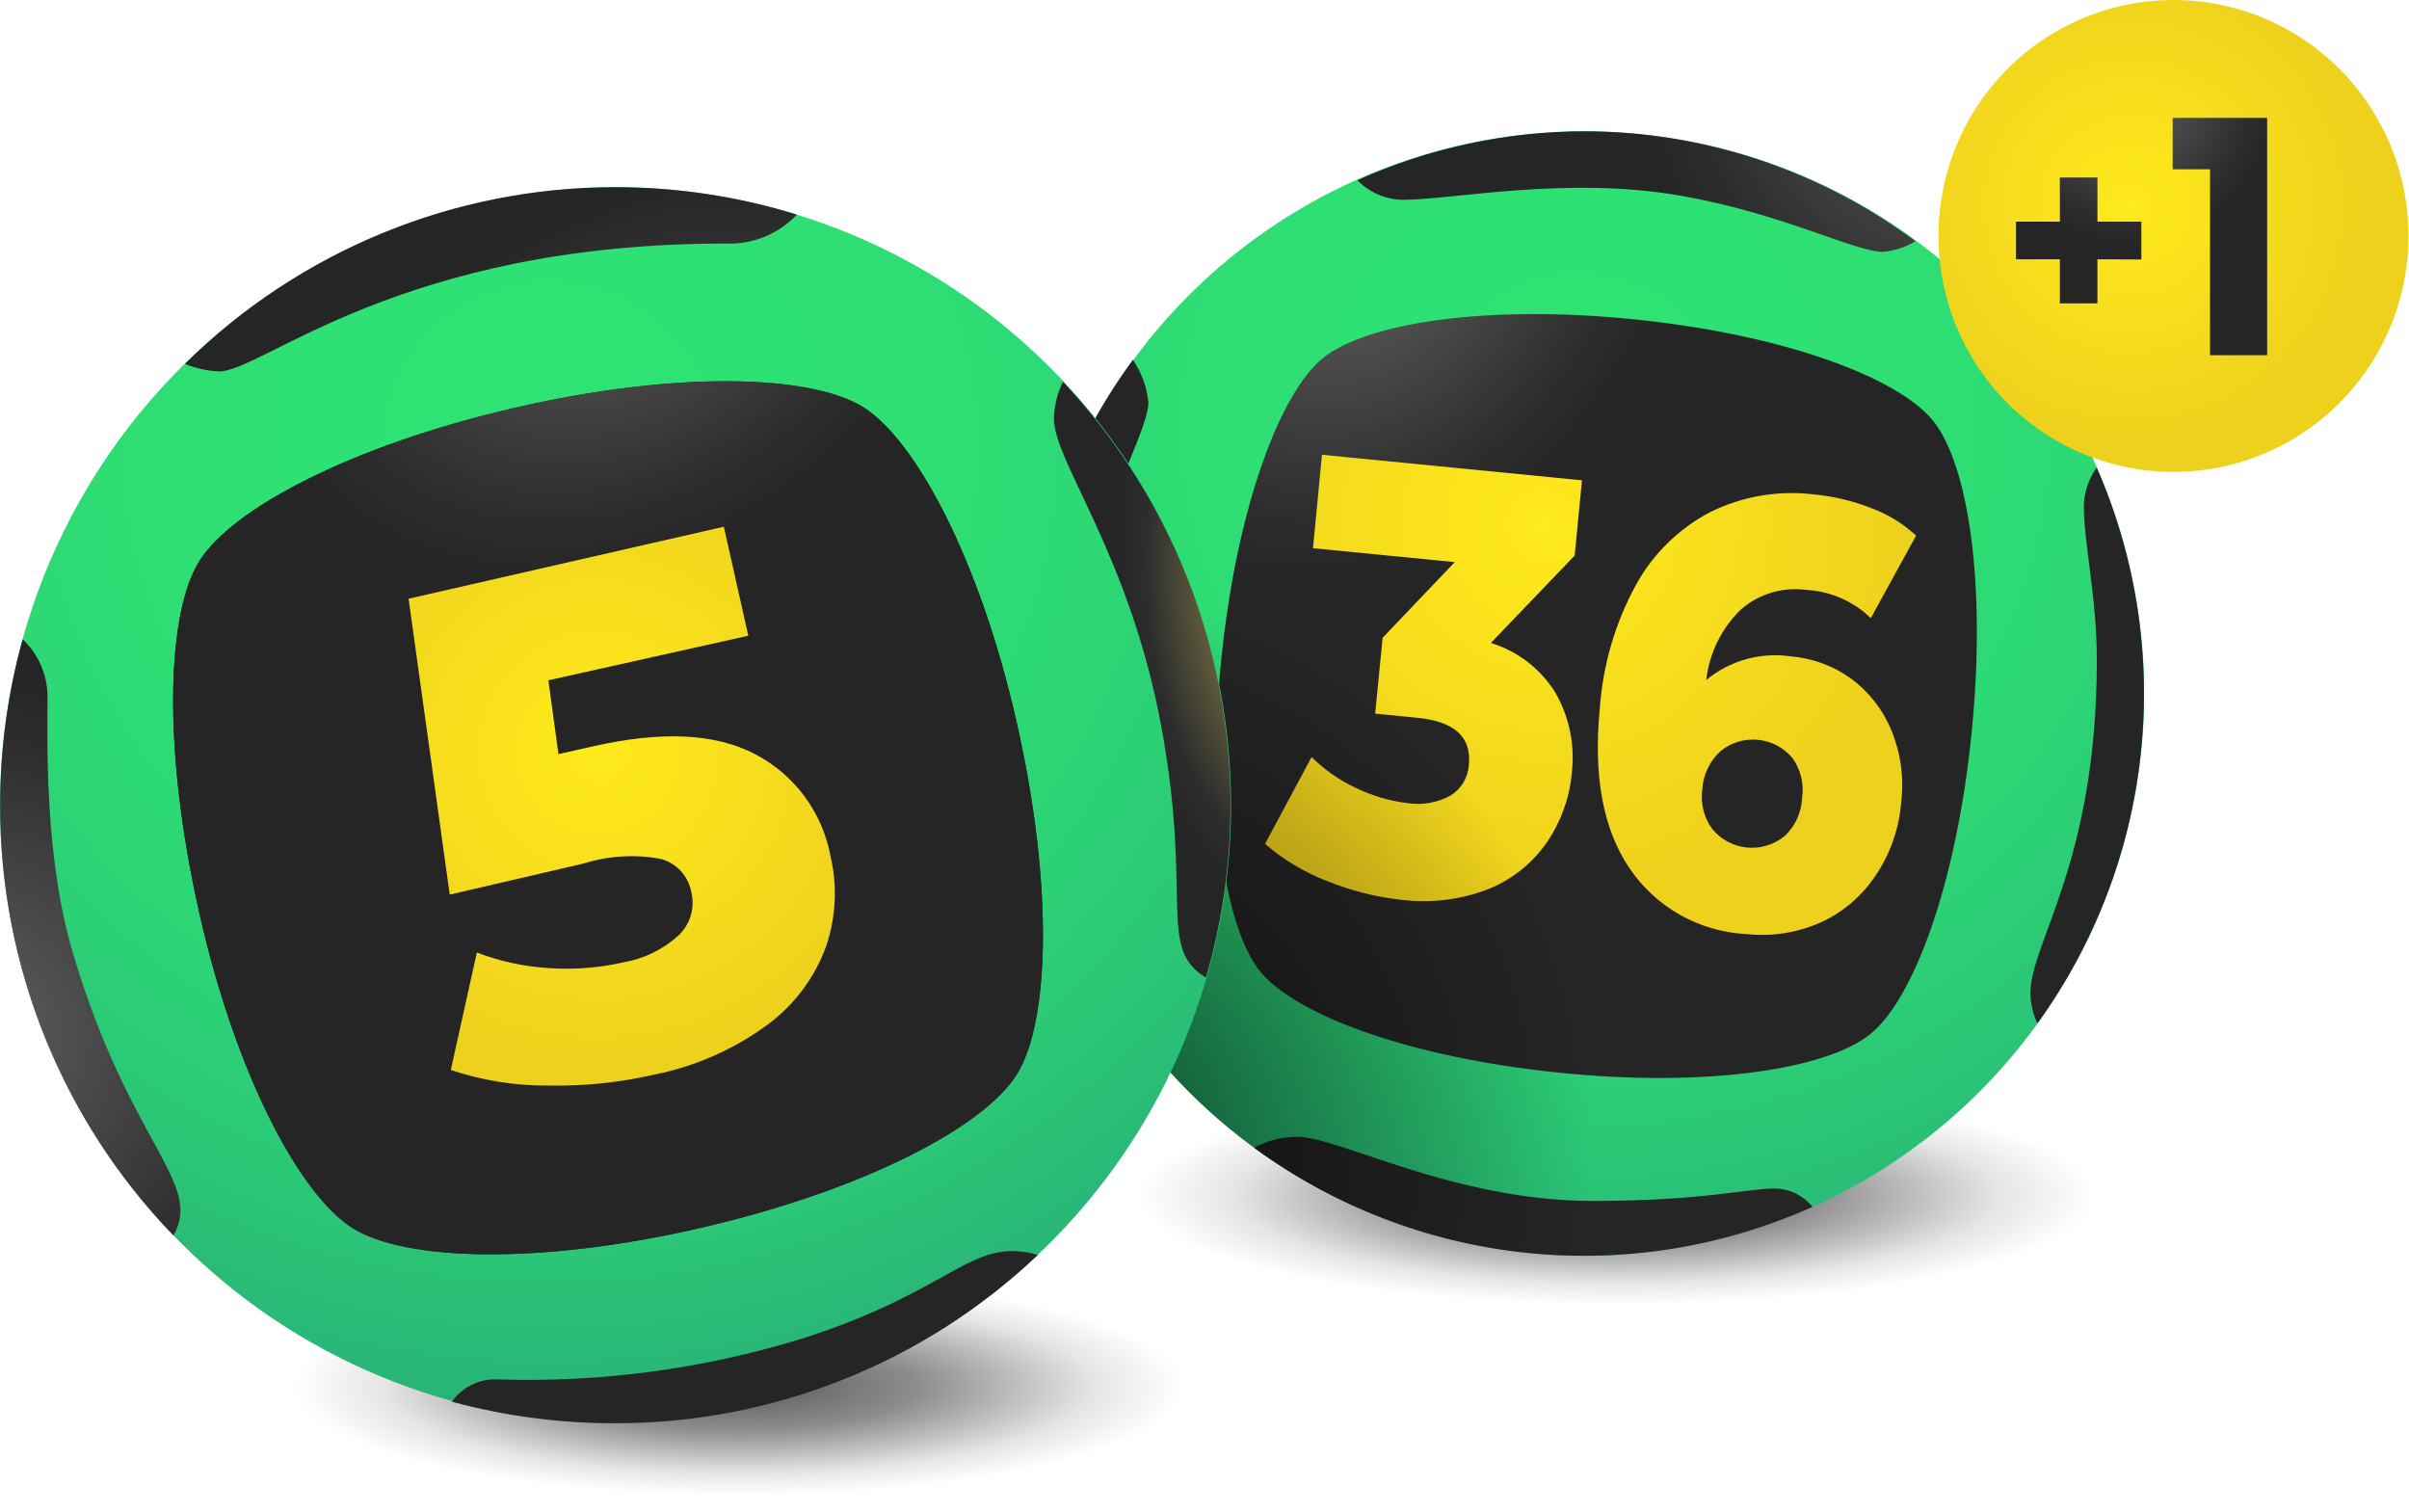
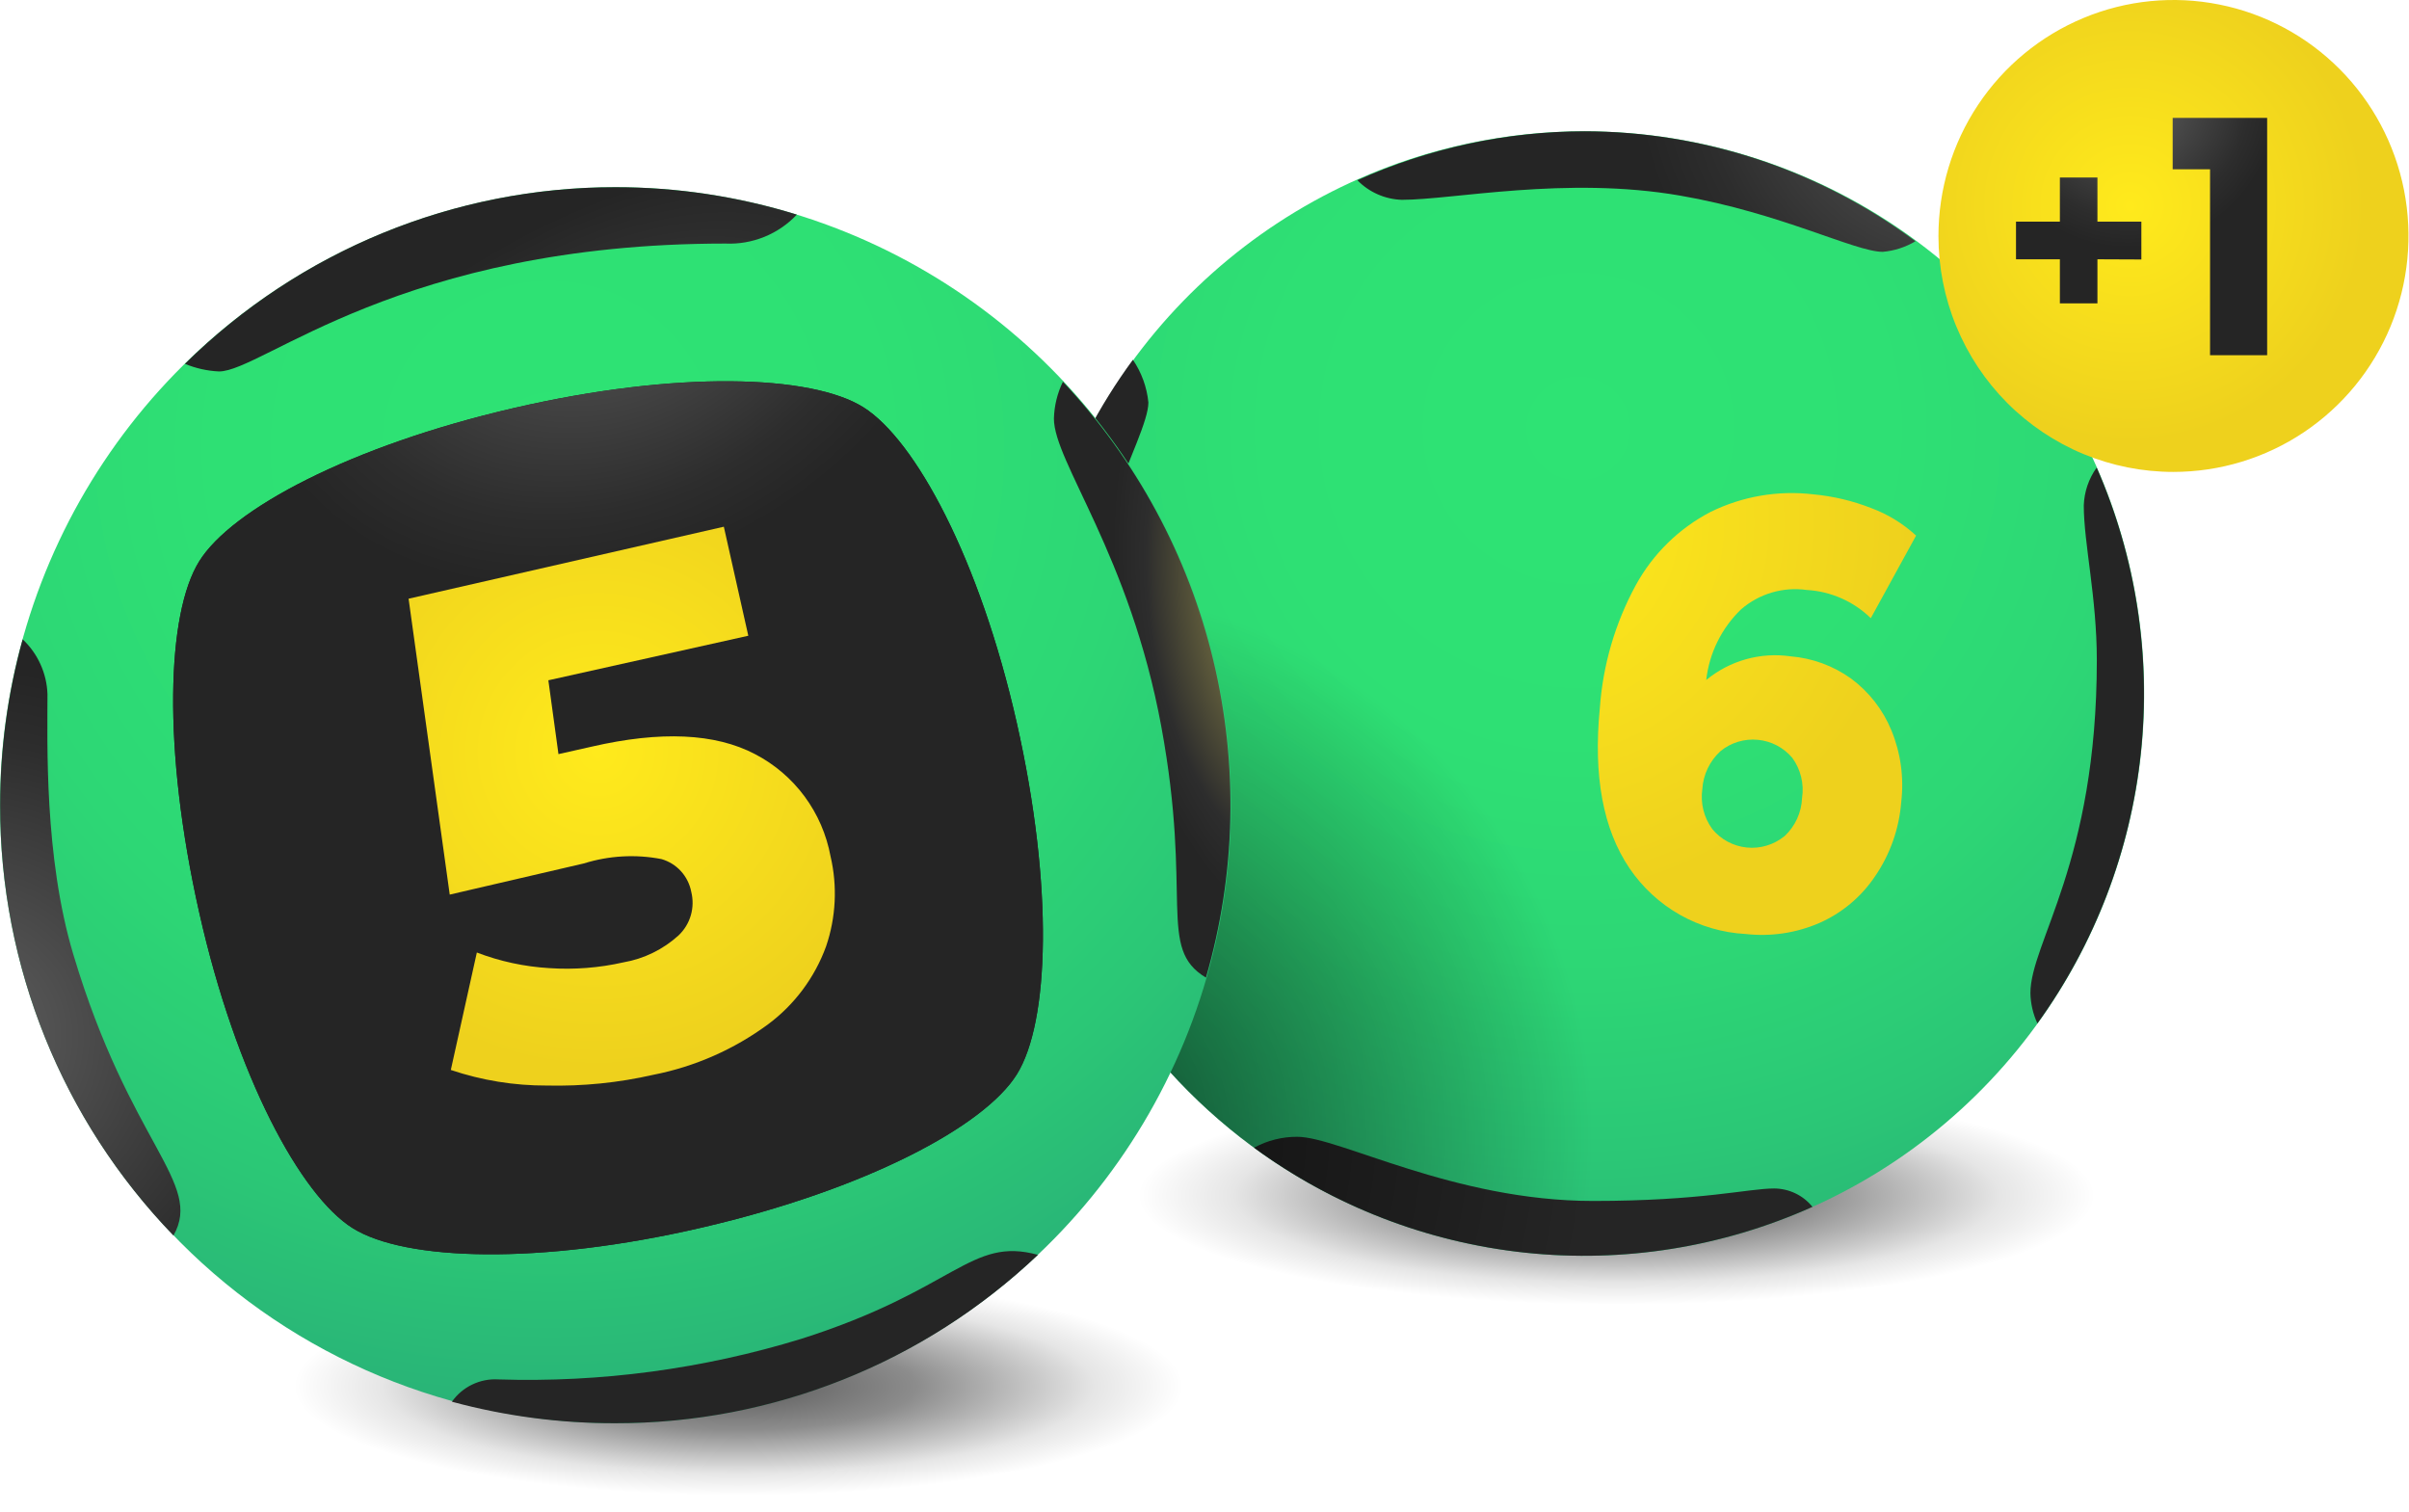
<svg xmlns="http://www.w3.org/2000/svg" width="51" height="32" viewBox="0 0 51 32" fill="none">
  <path d="M34.221 27.619C39.803 27.619 44.352 26.593 44.352 25.311C44.352 24.028 39.813 23.003 34.221 23.003C28.628 23.003 24.089 24.032 24.089 25.311C24.089 26.59 28.624 27.619 34.221 27.619Z" fill="url(#paint0_radial_796_18527)" />
  <path d="M15.636 31.654C20.851 31.654 25.081 30.629 25.081 29.346C25.081 28.064 20.851 27.039 15.636 27.039C10.421 27.039 6.191 28.064 6.191 29.346C6.191 30.629 10.424 31.654 15.636 31.654Z" fill="url(#paint1_radial_796_18527)" />
  <path d="M33.534 26.584C35.879 26.584 38.172 25.886 40.123 24.578C42.073 23.27 43.593 21.411 44.491 19.235C45.388 17.06 45.623 14.666 45.164 12.357C44.706 10.047 43.576 7.926 41.917 6.262C40.258 4.598 38.144 3.465 35.843 3.007C33.542 2.549 31.158 2.786 28.992 3.689C26.826 4.592 24.975 6.119 23.674 8.078C22.372 10.037 21.679 12.34 21.682 14.695C21.685 17.848 22.935 20.872 25.157 23.101C27.38 25.33 30.392 26.583 33.534 26.584Z" fill="url(#paint2_radial_796_18527)" />
-   <path d="M40.923 8.905C40.187 7.998 37.793 7.088 34.614 6.762C31.435 6.436 28.903 6.845 28 7.586C27.097 8.328 26.187 10.738 25.859 13.923C25.53 17.108 25.941 19.653 26.677 20.563C27.412 21.473 29.81 22.38 32.989 22.706C36.168 23.033 38.7 22.624 39.603 21.885C40.506 21.147 41.412 18.74 41.737 15.545C42.063 12.351 41.662 9.815 40.923 8.905Z" fill="url(#paint3_radial_796_18527)" />
-   <path d="M32.93 14.665C33.227 15.184 33.348 15.785 33.274 16.379C33.226 16.896 33.047 17.392 32.756 17.82C32.454 18.261 32.032 18.604 31.54 18.809C30.942 19.047 30.294 19.128 29.655 19.047C29.12 18.987 28.595 18.854 28.095 18.651C27.615 18.468 27.17 18.201 26.782 17.863L27.767 16.026C28.044 16.3 28.366 16.524 28.719 16.686C29.06 16.85 29.425 16.957 29.8 17.002C30.11 17.049 30.427 16.994 30.703 16.844C30.817 16.775 30.913 16.679 30.982 16.564C31.05 16.449 31.09 16.319 31.097 16.185C31.153 15.604 30.795 15.275 30.017 15.196L29.113 15.107L29.271 13.501L30.798 11.899L27.797 11.605L27.987 9.627L33.491 10.168L33.337 11.76L31.563 13.61C32.13 13.785 32.616 14.159 32.93 14.665Z" fill="url(#paint4_radial_796_18527)" />
  <path d="M39.189 14.365C39.568 14.646 39.864 15.025 40.043 15.463C40.24 15.942 40.311 16.465 40.25 16.98C40.206 17.544 40.015 18.086 39.695 18.552C39.402 18.988 38.992 19.331 38.512 19.541C38.023 19.752 37.488 19.831 36.959 19.772C36.469 19.746 35.992 19.607 35.564 19.365C35.137 19.123 34.771 18.785 34.496 18.378C33.938 17.553 33.729 16.426 33.869 14.995C33.933 14.081 34.193 13.191 34.631 12.387C34.994 11.724 35.545 11.185 36.214 10.837C36.889 10.505 37.645 10.376 38.391 10.465C38.81 10.504 39.221 10.601 39.613 10.755C39.965 10.885 40.288 11.083 40.565 11.338L39.606 13.086C39.24 12.73 38.759 12.518 38.25 12.489C38.002 12.454 37.751 12.473 37.511 12.543C37.272 12.614 37.05 12.735 36.861 12.898C36.448 13.295 36.186 13.825 36.122 14.395C36.368 14.192 36.654 14.042 36.961 13.956C37.268 13.87 37.589 13.848 37.905 13.894C38.367 13.931 38.811 14.094 39.189 14.365ZM37.783 17.698C38.007 17.488 38.139 17.198 38.151 16.89C38.196 16.592 38.122 16.287 37.944 16.043C37.76 15.824 37.497 15.687 37.213 15.661C36.928 15.634 36.645 15.72 36.424 15.901C36.196 16.109 36.058 16.398 36.039 16.706C35.997 17.004 36.072 17.307 36.25 17.55C36.432 17.772 36.695 17.912 36.98 17.941C37.265 17.97 37.55 17.885 37.773 17.705L37.783 17.698Z" fill="url(#paint5_radial_796_18527)" />
  <path d="M38.371 25.548C36.465 26.403 34.368 26.738 32.292 26.518C30.216 26.298 28.235 25.531 26.549 24.296C26.83 24.142 27.145 24.063 27.465 24.065C28.345 24.065 30.772 25.423 33.728 25.423C36.026 25.423 37.012 25.159 37.56 25.159C37.716 25.16 37.869 25.195 38.009 25.262C38.15 25.329 38.273 25.427 38.371 25.548ZM44.388 9.898C44.22 10.132 44.125 10.411 44.115 10.699C44.115 11.503 44.391 12.641 44.391 13.976C44.391 18.262 42.985 19.953 42.985 21.025C42.99 21.246 43.04 21.464 43.133 21.665C44.347 19.984 45.102 18.013 45.322 15.949C45.542 13.884 45.22 11.798 44.388 9.898ZM33.55 2.779C31.891 2.781 30.25 3.134 28.736 3.815C28.985 4.07 29.323 4.219 29.678 4.23C30.762 4.23 33.153 3.722 35.57 4.141C37.698 4.507 39.271 5.331 39.859 5.331C40.104 5.31 40.34 5.233 40.552 5.107C38.521 3.597 36.061 2.781 33.534 2.779H33.55ZM23.629 21.219C24.388 20.56 23.829 19.3 23.829 19.3C23.829 19.3 22.752 17.758 22.752 14.685C22.752 11.612 24.312 9.268 24.312 8.519C24.28 8.195 24.167 7.885 23.984 7.616C22.545 9.575 21.738 11.929 21.672 14.361C21.607 16.794 22.285 19.189 23.616 21.223L23.629 21.219Z" fill="url(#paint6_radial_796_18527)" />
  <path d="M33.534 26.584C35.879 26.584 38.172 25.886 40.123 24.578C42.073 23.27 43.593 21.411 44.491 19.235C45.388 17.06 45.623 14.666 45.164 12.357C44.706 10.047 43.576 7.926 41.917 6.262C40.258 4.598 38.144 3.465 35.843 3.007C33.542 2.549 31.158 2.786 28.992 3.689C26.826 4.592 24.975 6.119 23.674 8.078C22.372 10.037 21.679 12.34 21.682 14.695C21.685 17.848 22.935 20.872 25.157 23.101C27.38 25.33 30.392 26.583 33.534 26.584Z" fill="url(#paint7_radial_796_18527)" />
  <path d="M46.01 9.99C46.995 9.99 47.957 9.698 48.776 9.149C49.594 8.601 50.233 7.821 50.61 6.908C50.987 5.995 51.085 4.99 50.894 4.021C50.702 3.052 50.228 2.162 49.532 1.463C48.836 0.764 47.949 0.288 46.983 0.096C46.018 -0.097 45.017 0.002 44.108 0.381C43.199 0.759 42.422 1.4 41.875 2.222C41.329 3.044 41.038 4.01 41.038 4.998C41.038 5.654 41.166 6.303 41.416 6.909C41.666 7.515 42.032 8.065 42.493 8.529C42.955 8.992 43.504 9.36 44.107 9.611C44.711 9.861 45.357 9.99 46.01 9.99Z" fill="url(#paint8_radial_796_18527)" />
  <path d="M44.404 5.489V6.422H43.609V5.489H42.68V4.692H43.609V3.758H44.404V4.692H45.334V5.493L44.404 5.489ZM45.997 2.496V3.584H46.788V7.52H47.997V2.496H45.997Z" fill="url(#paint9_radial_796_18527)" />
  <path d="M13.028 30.128C15.605 30.128 18.125 29.362 20.269 27.924C22.412 26.487 24.083 24.444 25.07 22.054C26.056 19.663 26.315 17.033 25.812 14.495C25.31 11.957 24.069 9.626 22.247 7.796C20.425 5.966 18.103 4.72 15.575 4.215C13.047 3.709 10.427 3.968 8.045 4.958C5.664 5.949 3.628 7.625 2.196 9.777C0.764 11.928 4.95814e-07 14.458 4.13963e-07 17.045C-0 18.763 0.336 20.464 0.991 22.051C1.645 23.639 2.605 25.081 3.815 26.296C5.024 27.511 6.461 28.474 8.042 29.132C9.622 29.789 11.317 30.128 13.028 30.128Z" fill="url(#paint10_radial_796_18527)" />
  <path d="M18.279 8.622C17.182 7.933 14.338 7.837 10.877 8.638C7.416 9.439 4.903 10.778 4.217 11.883C3.53 12.987 3.435 15.839 4.217 19.314C4.998 22.789 6.365 25.311 7.468 26C8.572 26.689 11.409 26.788 14.87 25.984C18.332 25.179 20.841 23.844 21.527 22.743C22.214 21.642 22.312 18.786 21.527 15.308C20.742 11.83 19.376 9.311 18.279 8.622Z" fill="#212121" />
  <path d="M18.279 8.622C17.182 7.933 14.338 7.837 10.877 8.638C7.416 9.439 4.903 10.778 4.217 11.883C3.53 12.987 3.435 15.839 4.217 19.314C4.998 22.789 6.365 25.311 7.468 26C8.572 26.689 11.409 26.788 14.87 25.984C18.332 25.179 20.841 23.844 21.527 22.743C22.214 21.642 22.312 18.786 21.527 15.308C20.742 11.83 19.376 9.311 18.279 8.622Z" fill="url(#paint11_radial_796_18527)" />
  <path d="M15.984 15.964C16.397 16.178 16.756 16.485 17.033 16.859C17.31 17.234 17.498 17.668 17.583 18.127C17.731 18.759 17.698 19.421 17.488 20.036C17.248 20.694 16.821 21.267 16.26 21.684C15.539 22.215 14.71 22.58 13.833 22.752C13.094 22.921 12.337 22.997 11.58 22.98C10.888 22.983 10.2 22.871 9.544 22.65L10.095 20.164C10.586 20.352 11.102 20.463 11.626 20.494C12.153 20.53 12.683 20.489 13.199 20.372C13.633 20.297 14.038 20.099 14.365 19.802C14.488 19.686 14.578 19.539 14.625 19.377C14.672 19.215 14.675 19.043 14.634 18.878C14.603 18.716 14.528 18.565 14.416 18.442C14.305 18.32 14.162 18.232 14.004 18.186C13.457 18.08 12.893 18.112 12.361 18.278L9.521 18.938L8.65 12.674L15.324 11.15L15.842 13.458L11.609 14.401L11.823 15.964L12.526 15.806C13.99 15.469 15.143 15.522 15.984 15.964Z" fill="url(#paint12_radial_796_18527)" />
  <path d="M13.028 3.963C9.619 3.96 6.346 5.303 3.915 7.702C4.144 7.797 4.389 7.852 4.637 7.863C5.56 7.863 8.473 5.156 15.357 5.156C15.638 5.169 15.919 5.12 16.18 5.015C16.441 4.909 16.677 4.748 16.87 4.543C15.626 4.158 14.331 3.962 13.028 3.963ZM13.028 30.128C16.355 30.133 19.556 28.858 21.974 26.564C20.542 26.171 20.23 27.305 16.966 28.341C14.889 28.979 12.722 29.27 10.552 29.201C10.361 29.189 10.171 29.226 9.998 29.309C9.826 29.391 9.677 29.517 9.567 29.673C10.695 29.978 11.859 30.131 13.028 30.128Z" fill="url(#paint13_radial_796_18527)" />
  <path d="M0.003 17.045C0.003 15.859 0.163 14.677 0.48 13.534C0.639 13.683 0.767 13.863 0.857 14.062C0.947 14.261 0.998 14.476 1.005 14.694C1.005 15.71 0.933 18.137 1.55 20.197C2.752 24.226 4.309 25.034 3.672 26.155C1.313 23.714 -0.003 20.446 0.003 17.045Z" fill="url(#paint14_radial_796_18527)" />
  <path d="M22.506 8.074C22.385 8.32 22.319 8.589 22.312 8.862C22.312 9.776 23.915 11.751 24.585 15.377C25.255 19.004 24.493 20.072 25.53 20.695C26.165 18.509 26.219 16.193 25.686 13.979C25.154 11.765 24.054 9.73 22.496 8.074H22.506Z" fill="url(#paint15_radial_796_18527)" />
  <defs>
    <radialGradient id="paint0_radial_796_18527" cx="0" cy="0" r="1" gradientUnits="userSpaceOnUse" gradientTransform="translate(34.221 25.311) scale(10.131 2.308)">
      <stop stop-opacity="0.65" />
      <stop offset="0.4" stop-opacity="0.45" />
      <stop offset="0.8" stop-opacity="0.1" />
      <stop offset="1" stop-opacity="0" />
    </radialGradient>
    <radialGradient id="paint1_radial_796_18527" cx="0" cy="0" r="1" gradientUnits="userSpaceOnUse" gradientTransform="translate(15.636 29.346) scale(9.445 2.308)">
      <stop stop-opacity="0.65" />
      <stop offset="0.4" stop-opacity="0.45" />
      <stop offset="0.8" stop-opacity="0.1" />
      <stop offset="1" stop-opacity="0" />
    </radialGradient>
    <radialGradient id="paint2_radial_796_18527" cx="0" cy="0" r="1" gradientUnits="userSpaceOnUse" gradientTransform="translate(33.415 9.069) scale(18.755 18.833)">
      <stop stop-color="#2EE374" />
      <stop offset="0.35" stop-color="#2EE074" />
      <stop offset="0.6" stop-color="#2DD775" />
      <stop offset="0.82" stop-color="#2BC776" />
      <stop offset="1" stop-color="#29B477" />
    </radialGradient>
    <radialGradient id="paint3_radial_796_18527" cx="0" cy="0" r="1" gradientUnits="userSpaceOnUse" gradientTransform="translate(28.982 4.975) rotate(-52.396) scale(8.088 6.264)">
      <stop stop-color="#616161" />
      <stop offset="0.8" stop-color="#2D2D2D" />
      <stop offset="1" stop-color="#252525" />
    </radialGradient>
    <radialGradient id="paint4_radial_796_18527" cx="0" cy="0" r="1" gradientUnits="userSpaceOnUse" gradientTransform="translate(32.679 11.147) scale(7.962 7.994)">
      <stop stop-color="#FFEA1C" />
      <stop offset="1" stop-color="#EED11D" />
    </radialGradient>
    <radialGradient id="paint5_radial_796_18527" cx="0" cy="0" r="1" gradientUnits="userSpaceOnUse" gradientTransform="translate(32.521 11.075) scale(7.962 7.994)">
      <stop stop-color="#FFEA1C" />
      <stop offset="1" stop-color="#EED11D" />
    </radialGradient>
    <radialGradient id="paint6_radial_796_18527" cx="0" cy="0" r="1" gradientUnits="userSpaceOnUse" gradientTransform="translate(41.55 1.349) scale(6.955 6.986)">
      <stop stop-color="#616161" />
      <stop offset="0.8" stop-color="#2D2D2D" />
      <stop offset="1" stop-color="#252525" />
    </radialGradient>
    <radialGradient id="paint7_radial_796_18527" cx="0" cy="0" r="1" gradientUnits="userSpaceOnUse" gradientTransform="translate(22.098 24.061) scale(11.625 11.671)">
      <stop stop-opacity="0.65" />
      <stop offset="1" stop-opacity="0" />
    </radialGradient>
    <radialGradient id="paint8_radial_796_18527" cx="0" cy="0" r="1" gradientUnits="userSpaceOnUse" gradientTransform="translate(45.097 4.361) scale(4.982 5.002)">
      <stop stop-color="#FFEA1C" />
      <stop offset="1" stop-color="#EED11D" />
    </radialGradient>
    <radialGradient id="paint9_radial_796_18527" cx="0" cy="0" r="1" gradientUnits="userSpaceOnUse" gradientTransform="translate(45.063 2.071) scale(3.168 3.18)">
      <stop stop-color="#616161" />
      <stop offset="0.8" stop-color="#2D2D2D" />
      <stop offset="1" stop-color="#252525" />
    </radialGradient>
    <radialGradient id="paint10_radial_796_18527" cx="0" cy="0" r="1" gradientUnits="userSpaceOnUse" gradientTransform="translate(11.635 9.451) scale(20.275 20.359)">
      <stop stop-color="#2EE374" />
      <stop offset="0.35" stop-color="#2EE074" />
      <stop offset="0.6" stop-color="#2DD775" />
      <stop offset="0.82" stop-color="#2BC776" />
      <stop offset="1" stop-color="#29B477" />
    </radialGradient>
    <radialGradient id="paint11_radial_796_18527" cx="0" cy="0" r="1" gradientUnits="userSpaceOnUse" gradientTransform="translate(12.936 5.05) rotate(-34.596) scale(8.485 6.782)">
      <stop stop-color="#616161" />
      <stop offset="0.8" stop-color="#2D2D2D" />
      <stop offset="1" stop-color="#252525" />
    </radialGradient>
    <radialGradient id="paint12_radial_796_18527" cx="0" cy="0" r="1" gradientUnits="userSpaceOnUse" gradientTransform="translate(12.663 15.916) scale(6.677 6.703)">
      <stop stop-color="#FFEA1C" />
      <stop offset="1" stop-color="#EED11D" />
    </radialGradient>
    <radialGradient id="paint13_radial_796_18527" cx="0" cy="0" r="1" gradientUnits="userSpaceOnUse" gradientTransform="translate(11.354 10.711) rotate(-38.623) scale(9.661 5.001)">
      <stop stop-color="#616161" />
      <stop offset="0.8" stop-color="#2D2D2D" />
      <stop offset="1" stop-color="#252525" />
    </radialGradient>
    <radialGradient id="paint14_radial_796_18527" cx="0" cy="0" r="1" gradientUnits="userSpaceOnUse" gradientTransform="translate(-0.82 21.95) rotate(60.557) scale(7.826 7.875)">
      <stop stop-color="#616161" />
      <stop offset="0.8" stop-color="#2D2D2D" />
      <stop offset="1" stop-color="#252525" />
    </radialGradient>
    <radialGradient id="paint15_radial_796_18527" cx="0" cy="0" r="1" gradientUnits="userSpaceOnUse" gradientTransform="translate(27.033 12.819) rotate(-96.945) scale(6.956 3.398)">
      <stop stop-color="#9F974E" />
      <stop offset="0.8" stop-color="#2D2D2D" />
      <stop offset="1" stop-color="#252525" />
    </radialGradient>
  </defs>
</svg>